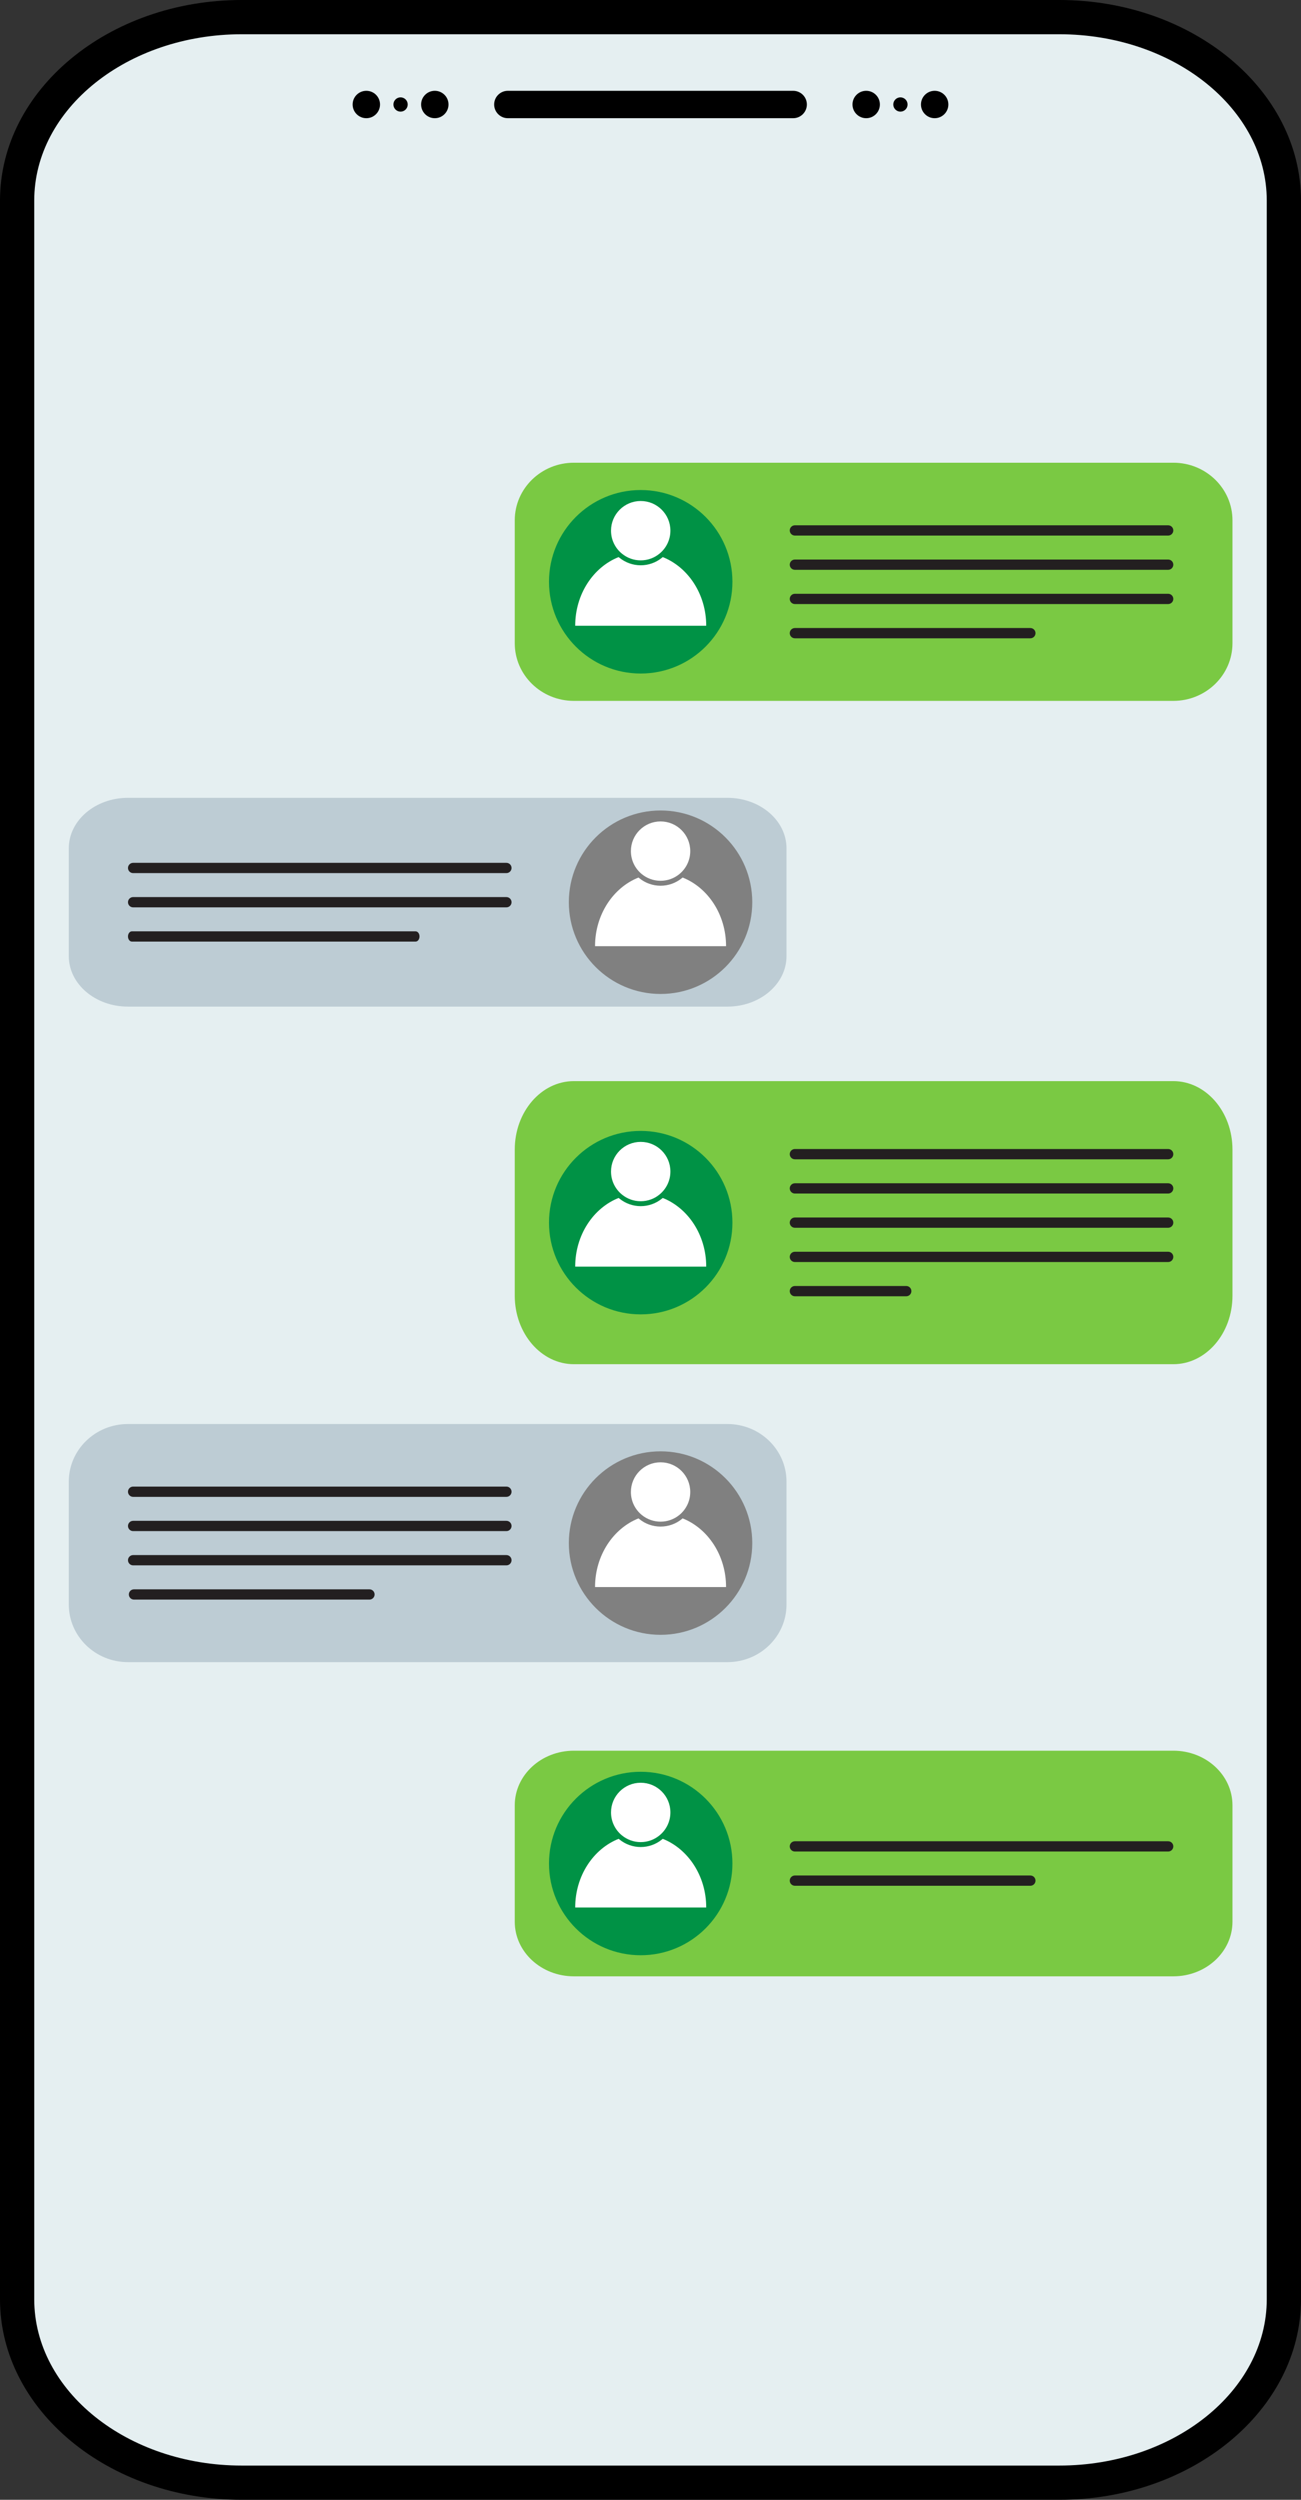
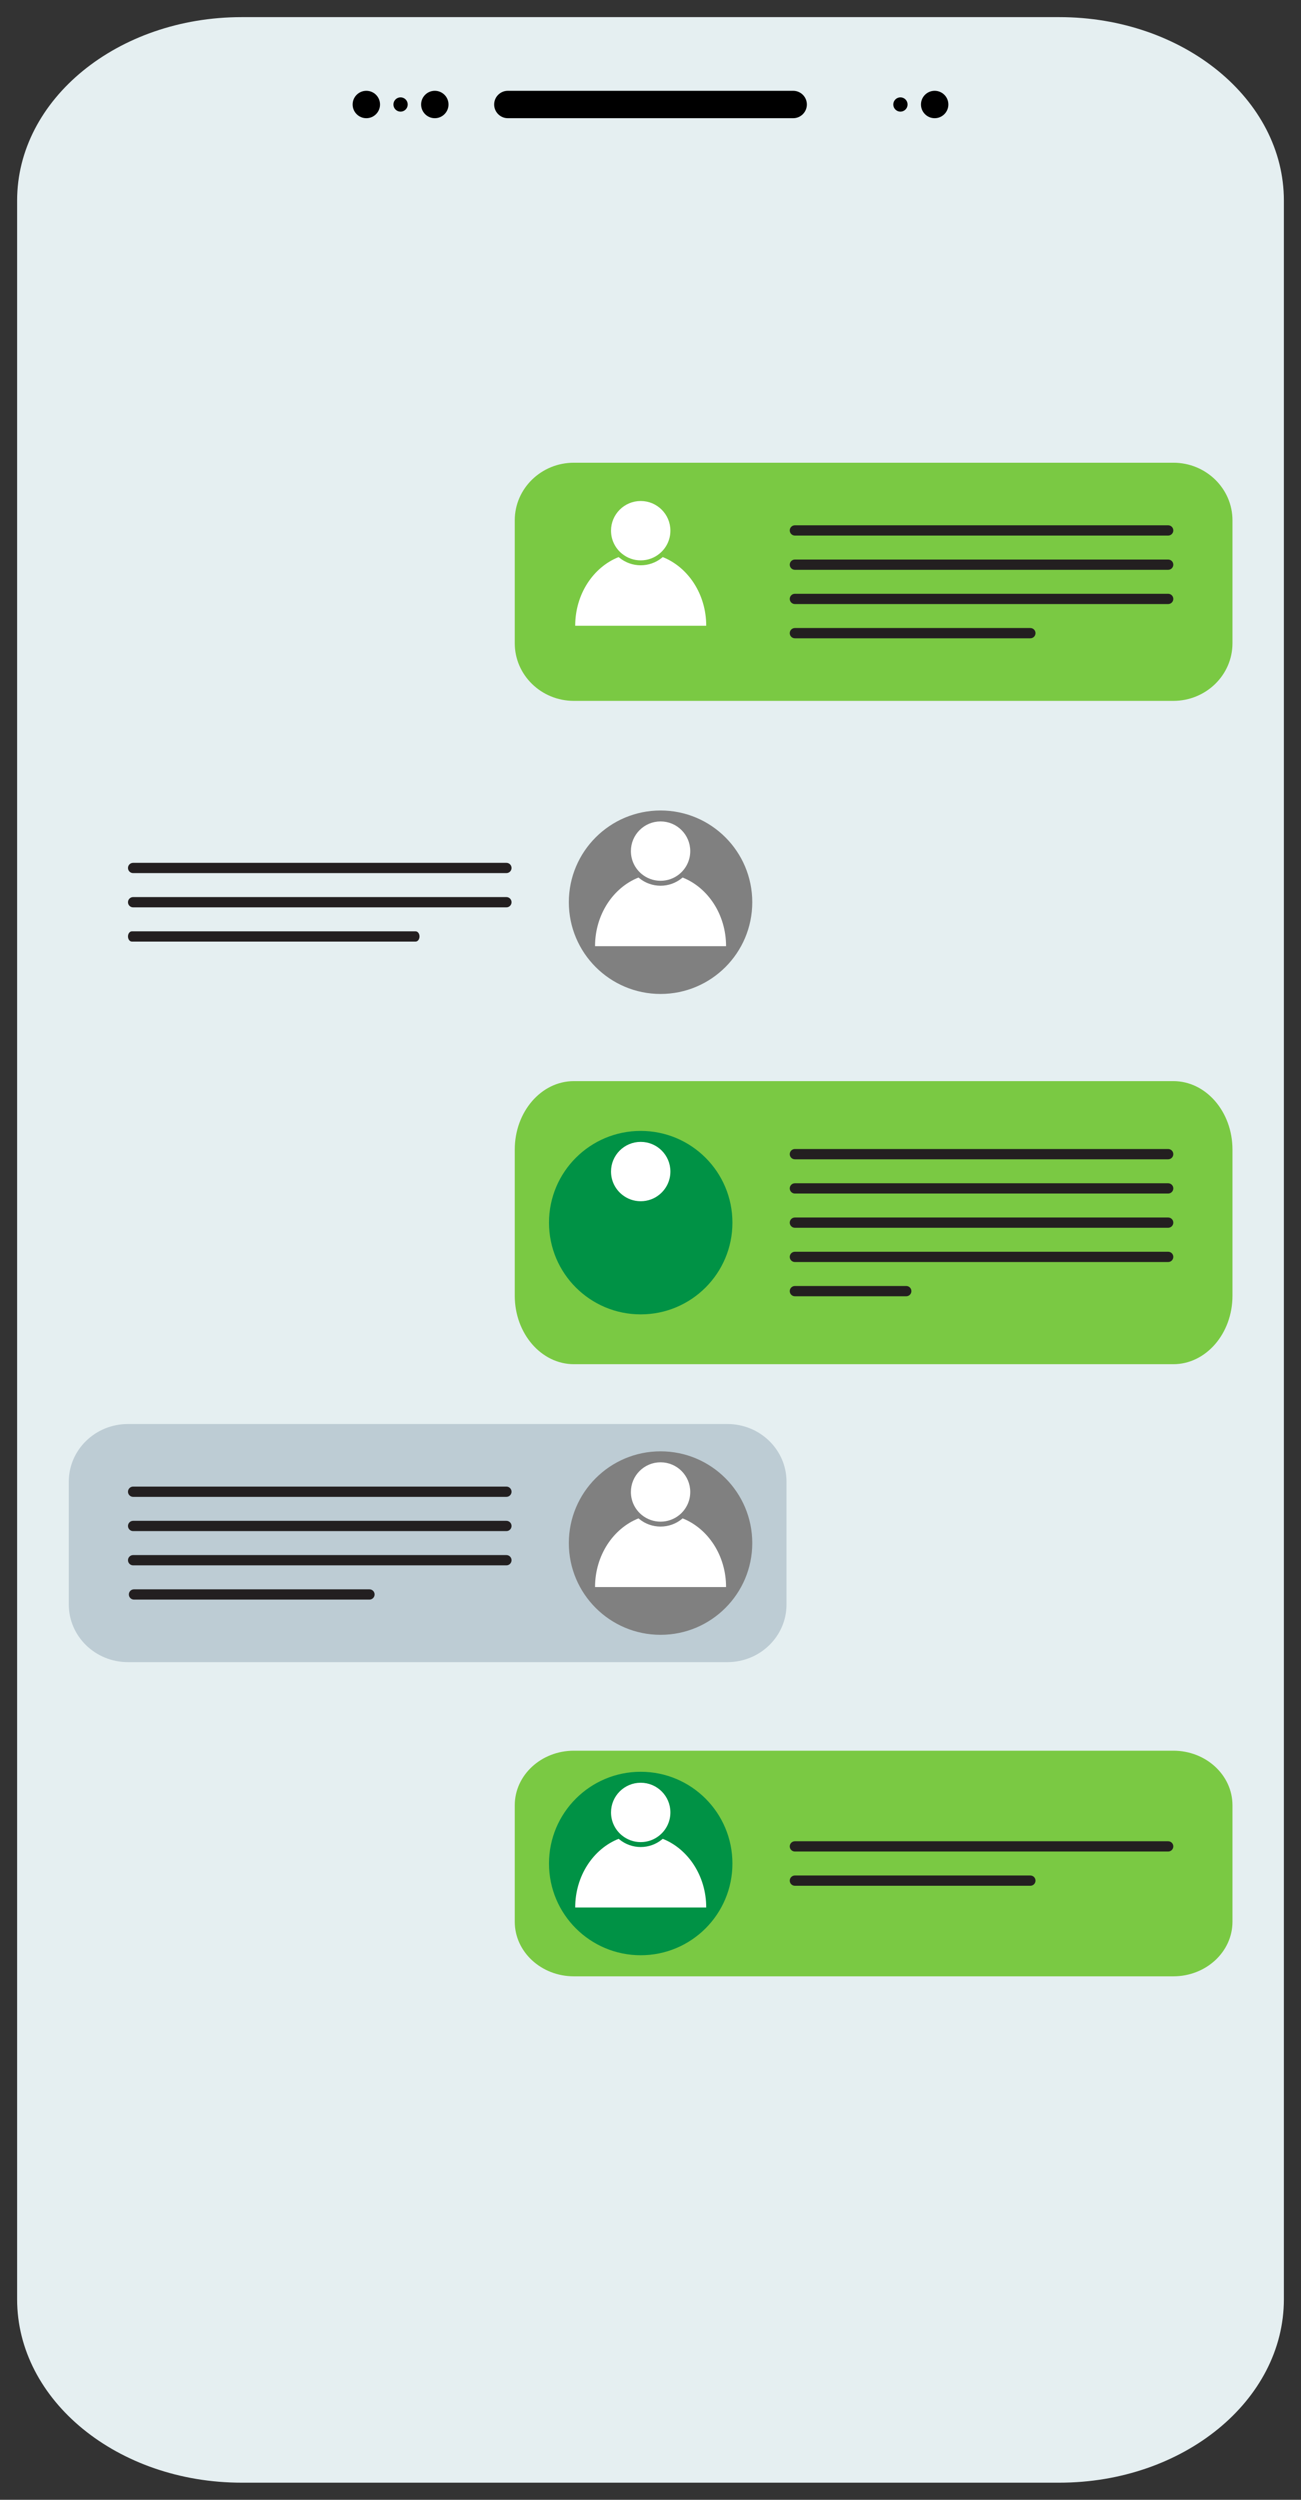
<svg xmlns="http://www.w3.org/2000/svg" height="365.0" preserveAspectRatio="xMidYMid meet" version="1.0" viewBox="0.0 0.0 190.0 365.0" width="190.0" zoomAndPan="magnify">
  <rect x="0.0" y="0.0" width="190.0" height="365.0" fill="#333333" stroke="none" />
  <g>
    <g id="change1_1">
      <path d="M 187.5 335.715 C 187.5 350.508 172.812 362.5 154.699 362.5 L 35.301 362.5 C 17.188 362.5 2.5 350.508 2.5 335.715 L 2.5 29.285 C 2.5 14.492 17.188 2.5 35.301 2.5 L 154.699 2.5 C 172.812 2.5 187.5 14.492 187.5 29.285 L 187.5 335.715" fill="#e5eff1" />
    </g>
    <g id="change2_1">
-       <path d="M 154.699 365 L 35.301 365 C 15.836 365 0 351.863 0 335.715 L 0 29.285 C 0 13.137 15.836 0 35.301 0 L 154.699 0 C 174.164 0 190 13.137 190 29.285 L 190 335.715 C 190 351.863 174.164 365 154.699 365 Z M 35.301 5 C 18.594 5 5 15.895 5 29.285 L 5 335.715 C 5 349.105 18.594 360 35.301 360 L 154.699 360 C 171.406 360 185 349.105 185 335.715 L 185 29.285 C 185 15.895 171.406 5 154.699 5 L 35.301 5" fill="inherit" />
-     </g>
+       </g>
    <g id="change2_2">
      <path d="M 115.836 17.258 L 74.168 17.258 C 73.062 17.258 72.168 16.359 72.168 15.258 C 72.168 14.152 73.062 13.258 74.168 13.258 L 115.836 13.258 C 116.938 13.258 117.836 14.152 117.836 15.258 C 117.836 16.359 116.938 17.258 115.836 17.258" fill="inherit" />
    </g>
    <g id="change2_3">
      <path d="M 61.5 15.258 C 61.5 16.359 62.395 17.258 63.5 17.258 C 64.605 17.258 65.5 16.359 65.5 15.258 C 65.5 14.152 64.605 13.258 63.5 13.258 C 62.395 13.258 61.5 14.152 61.5 15.258" fill="inherit" />
    </g>
    <g id="change2_4">
      <path d="M 51.5 15.258 C 51.5 16.359 52.395 17.258 53.5 17.258 C 54.605 17.258 55.5 16.359 55.5 15.258 C 55.5 14.152 54.605 13.258 53.5 13.258 C 52.395 13.258 51.5 14.152 51.5 15.258" fill="inherit" />
    </g>
    <g id="change2_5">
      <path d="M 57.457 15.258 C 57.457 15.832 57.922 16.301 58.5 16.301 C 59.078 16.301 59.543 15.832 59.543 15.258 C 59.543 14.68 59.078 14.215 58.5 14.215 C 57.922 14.215 57.457 14.68 57.457 15.258" fill="inherit" />
    </g>
    <g id="change2_6">
      <path d="M 134.5 15.258 C 134.5 16.359 135.395 17.258 136.5 17.258 C 137.605 17.258 138.5 16.359 138.5 15.258 C 138.5 14.152 137.605 13.258 136.5 13.258 C 135.395 13.258 134.5 14.152 134.5 15.258" fill="inherit" />
    </g>
    <g id="change2_7">
-       <path d="M 124.5 15.258 C 124.5 16.359 125.395 17.258 126.5 17.258 C 127.605 17.258 128.5 16.359 128.5 15.258 C 128.5 14.152 127.605 13.258 126.5 13.258 C 125.395 13.258 124.5 14.152 124.5 15.258" fill="inherit" />
-     </g>
+       </g>
    <g id="change2_8">
      <path d="M 130.457 15.258 C 130.457 15.832 130.926 16.301 131.5 16.301 C 132.074 16.301 132.543 15.832 132.543 15.258 C 132.543 14.68 132.074 14.215 131.5 14.215 C 130.926 14.215 130.457 14.68 130.457 15.258" fill="inherit" />
    </g>
    <g id="change3_1">
      <path d="M 179.992 93.922 C 179.992 98.566 176.125 102.336 171.352 102.336 L 83.812 102.336 C 79.043 102.336 75.176 98.566 75.176 93.922 L 75.176 75.973 C 75.176 71.328 79.043 67.562 83.812 67.562 L 171.352 67.562 C 176.125 67.562 179.992 71.328 179.992 75.973 L 179.992 93.922" fill="#7ac943" />
    </g>
    <g id="change4_1">
-       <path d="M 80.176 84.945 C 80.176 77.551 86.172 71.551 93.57 71.551 C 100.969 71.551 106.965 77.551 106.965 84.945 C 106.965 92.344 100.969 98.344 93.57 98.344 C 86.172 98.344 80.176 92.344 80.176 84.945" fill="#009245" />
-     </g>
+       </g>
    <g id="change5_1">
      <path d="M 103.137 91.367 L 84.004 91.367 C 84.004 86.746 86.648 82.809 90.348 81.34 C 90.395 81.379 90.434 81.414 90.48 81.449 C 91.352 82.152 92.449 82.539 93.57 82.539 C 94.691 82.539 95.789 82.152 96.656 81.449 C 96.703 81.414 96.746 81.379 96.789 81.34 C 100.488 82.812 103.137 86.746 103.137 91.367" fill="#fff" />
    </g>
    <g id="change5_2">
      <path d="M 97.906 77.484 C 97.906 78.848 97.273 80.066 96.289 80.859 C 95.547 81.461 94.598 81.82 93.57 81.82 C 92.539 81.82 91.594 81.461 90.852 80.859 C 89.863 80.066 89.234 78.848 89.234 77.484 C 89.234 75.094 91.176 73.152 93.57 73.152 C 95.965 73.152 97.906 75.094 97.906 77.484" fill="#fff" />
    </g>
    <g id="change6_1">
      <path d="M 170.602 78.199 L 116.086 78.199 C 115.672 78.199 115.336 77.863 115.336 77.449 C 115.336 77.035 115.672 76.699 116.086 76.699 L 170.602 76.699 C 171.016 76.699 171.352 77.035 171.352 77.449 C 171.352 77.863 171.016 78.199 170.602 78.199" fill="#231f20" />
    </g>
    <g id="change6_2">
      <path d="M 170.602 83.199 L 116.086 83.199 C 115.672 83.199 115.336 82.863 115.336 82.449 C 115.336 82.035 115.672 81.699 116.086 81.699 L 170.602 81.699 C 171.016 81.699 171.352 82.035 171.352 82.449 C 171.352 82.863 171.016 83.199 170.602 83.199" fill="#231f20" />
    </g>
    <g id="change6_3">
      <path d="M 170.602 88.199 L 116.086 88.199 C 115.672 88.199 115.336 87.863 115.336 87.449 C 115.336 87.035 115.672 86.699 116.086 86.699 L 170.602 86.699 C 171.016 86.699 171.352 87.035 171.352 87.449 C 171.352 87.863 171.016 88.199 170.602 88.199" fill="#231f20" />
    </g>
    <g id="change6_4">
      <path d="M 150.477 93.199 L 116.086 93.199 C 115.672 93.199 115.336 92.863 115.336 92.449 C 115.336 92.035 115.672 91.699 116.086 91.699 L 150.477 91.699 C 150.891 91.699 151.227 92.035 151.227 92.449 C 151.227 92.863 150.891 93.199 150.477 93.199" fill="#231f20" />
    </g>
    <g id="change3_2">
      <path d="M 179.992 189.188 C 179.992 194.711 176.125 199.188 171.352 199.188 L 83.812 199.188 C 79.043 199.188 75.176 194.711 75.176 189.188 L 75.176 167.855 C 75.176 162.328 79.043 157.855 83.812 157.855 L 171.352 157.855 C 176.125 157.855 179.992 162.328 179.992 167.855 L 179.992 189.188" fill="#7ac943" />
    </g>
    <g id="change4_2">
      <path d="M 80.176 178.52 C 80.176 171.121 86.172 165.125 93.57 165.125 C 100.969 165.125 106.965 171.121 106.965 178.52 C 106.965 185.918 100.969 191.914 93.57 191.914 C 86.172 191.914 80.176 185.918 80.176 178.52" fill="#009245" />
    </g>
    <g id="change5_3">
-       <path d="M 103.137 184.941 L 84.004 184.941 C 84.004 180.32 86.648 176.383 90.348 174.914 C 90.395 174.949 90.434 174.984 90.48 175.02 C 91.352 175.727 92.449 176.113 93.57 176.113 C 94.691 176.113 95.789 175.727 96.656 175.023 C 96.703 174.984 96.746 174.949 96.789 174.914 C 100.488 176.387 103.137 180.32 103.137 184.941" fill="#fff" />
-     </g>
+       </g>
    <g id="change5_4">
      <path d="M 97.906 171.059 C 97.906 172.422 97.273 173.641 96.289 174.434 C 95.547 175.035 94.598 175.395 93.57 175.395 C 92.539 175.395 91.594 175.035 90.852 174.434 C 89.863 173.641 89.234 172.422 89.234 171.059 C 89.234 168.664 91.176 166.727 93.57 166.727 C 95.965 166.727 97.906 168.664 97.906 171.059" fill="#fff" />
    </g>
    <g id="change6_5">
      <path d="M 170.602 169.27 L 116.086 169.27 C 115.672 169.27 115.336 168.934 115.336 168.52 C 115.336 168.105 115.672 167.77 116.086 167.77 L 170.602 167.77 C 171.016 167.77 171.352 168.105 171.352 168.52 C 171.352 168.934 171.016 169.27 170.602 169.27" fill="#231f20" />
    </g>
    <g id="change6_6">
      <path d="M 170.602 174.27 L 116.086 174.27 C 115.672 174.27 115.336 173.934 115.336 173.52 C 115.336 173.105 115.672 172.77 116.086 172.77 L 170.602 172.77 C 171.016 172.77 171.352 173.105 171.352 173.52 C 171.352 173.934 171.016 174.27 170.602 174.27" fill="#231f20" />
    </g>
    <g id="change6_7">
      <path d="M 170.602 179.27 L 116.086 179.27 C 115.672 179.27 115.336 178.934 115.336 178.52 C 115.336 178.105 115.672 177.77 116.086 177.77 L 170.602 177.77 C 171.016 177.77 171.352 178.105 171.352 178.52 C 171.352 178.934 171.016 179.27 170.602 179.27" fill="#231f20" />
    </g>
    <g id="change6_8">
      <path d="M 170.602 184.27 L 116.086 184.27 C 115.672 184.27 115.336 183.934 115.336 183.52 C 115.336 183.105 115.672 182.77 116.086 182.77 L 170.602 182.77 C 171.016 182.77 171.352 183.105 171.352 183.52 C 171.352 183.934 171.016 184.27 170.602 184.27" fill="#231f20" />
    </g>
    <g id="change6_9">
      <path d="M 132.352 189.27 L 116.086 189.27 C 115.672 189.27 115.336 188.934 115.336 188.52 C 115.336 188.105 115.672 187.77 116.086 187.77 L 132.352 187.77 C 132.766 187.77 133.102 188.105 133.102 188.52 C 133.102 188.934 132.766 189.27 132.352 189.27" fill="#231f20" />
    </g>
    <g id="change3_3">
      <path d="M 179.992 280.594 C 179.992 284.996 176.125 288.566 171.352 288.566 L 83.812 288.566 C 79.043 288.566 75.176 284.996 75.176 280.594 L 75.176 263.594 C 75.176 259.188 79.043 255.621 83.812 255.621 L 171.352 255.621 C 176.125 255.621 179.992 259.188 179.992 263.594 L 179.992 280.594" fill="#7ac943" />
    </g>
    <g id="change4_3">
      <path d="M 80.176 272.094 C 80.176 264.695 86.172 258.699 93.57 258.699 C 100.969 258.699 106.965 264.695 106.965 272.094 C 106.965 279.492 100.969 285.488 93.57 285.488 C 86.172 285.488 80.176 279.492 80.176 272.094" fill="#009245" />
    </g>
    <g id="change5_5">
      <path d="M 103.137 278.516 L 84.004 278.516 C 84.004 273.895 86.648 269.957 90.348 268.488 C 90.395 268.527 90.434 268.559 90.48 268.594 C 91.352 269.301 92.449 269.688 93.57 269.688 C 94.691 269.688 95.789 269.301 96.656 268.598 C 96.703 268.559 96.746 268.527 96.789 268.488 C 100.488 269.961 103.137 273.895 103.137 278.516" fill="#fff" />
    </g>
    <g id="change5_6">
      <path d="M 97.906 264.633 C 97.906 265.996 97.273 267.215 96.289 268.008 C 95.547 268.609 94.598 268.969 93.57 268.969 C 92.539 268.969 91.594 268.609 90.852 268.008 C 89.863 267.215 89.234 265.996 89.234 264.633 C 89.234 262.238 91.176 260.301 93.57 260.301 C 95.965 260.301 97.906 262.238 97.906 264.633" fill="#fff" />
    </g>
    <g id="change6_10">
      <path d="M 170.602 270.344 L 116.086 270.344 C 115.672 270.344 115.336 270.008 115.336 269.594 C 115.336 269.18 115.672 268.844 116.086 268.844 L 170.602 268.844 C 171.016 268.844 171.352 269.18 171.352 269.594 C 171.352 270.008 171.016 270.344 170.602 270.344" fill="#231f20" />
    </g>
    <g id="change6_11">
      <path d="M 150.477 275.344 L 116.086 275.344 C 115.672 275.344 115.336 275.008 115.336 274.594 C 115.336 274.18 115.672 273.844 116.086 273.844 L 150.477 273.844 C 150.891 273.844 151.227 274.18 151.227 274.594 C 151.227 275.008 150.891 275.344 150.477 275.344" fill="#231f20" />
    </g>
    <g id="change7_1">
      <path d="M 10.047 234.277 C 10.047 238.926 13.914 242.691 18.688 242.691 L 106.227 242.691 C 110.996 242.691 114.863 238.926 114.863 234.277 L 114.863 216.336 C 114.863 211.688 110.996 207.922 106.227 207.922 L 18.688 207.922 C 13.914 207.922 10.047 211.688 10.047 216.336 L 10.047 234.277" fill="#bdccd4" />
    </g>
    <g id="change8_1">
      <path d="M 109.863 225.309 C 109.863 217.91 103.867 211.91 96.469 211.91 C 89.074 211.91 83.074 217.91 83.074 225.309 C 83.074 232.703 89.074 238.703 96.469 238.703 C 103.867 238.703 109.863 232.703 109.863 225.309" fill="#808080" />
    </g>
    <g id="change5_7">
      <path d="M 86.902 231.73 L 106.035 231.73 C 106.035 227.105 103.391 223.172 99.691 221.699 C 99.648 221.738 99.605 221.773 99.559 221.809 C 98.691 222.516 97.594 222.898 96.469 222.898 C 95.348 222.898 94.25 222.516 93.383 221.812 C 93.336 221.773 93.293 221.738 93.25 221.699 C 89.551 223.172 86.902 227.105 86.902 231.73" fill="#fff" />
    </g>
    <g id="change5_8">
      <path d="M 92.137 217.848 C 92.137 219.211 92.766 220.426 93.75 221.223 C 94.492 221.82 95.441 222.18 96.469 222.18 C 97.5 222.18 98.445 221.82 99.191 221.223 C 100.176 220.426 100.805 219.211 100.805 217.848 C 100.805 215.453 98.863 213.512 96.469 213.512 C 94.078 213.512 92.137 215.453 92.137 217.848" fill="#fff" />
    </g>
    <g id="change6_12">
      <path d="M 19.441 218.559 L 73.957 218.559 C 74.371 218.559 74.707 218.223 74.707 217.809 C 74.707 217.395 74.371 217.059 73.957 217.059 L 19.441 217.059 C 19.027 217.059 18.691 217.395 18.691 217.809 C 18.691 218.223 19.027 218.559 19.441 218.559" fill="#231f20" />
    </g>
    <g id="change6_13">
      <path d="M 19.441 223.559 L 73.957 223.559 C 74.371 223.559 74.707 223.223 74.707 222.809 C 74.707 222.395 74.371 222.059 73.957 222.059 L 19.441 222.059 C 19.027 222.059 18.691 222.395 18.691 222.809 C 18.691 223.223 19.027 223.559 19.441 223.559" fill="#231f20" />
    </g>
    <g id="change6_14">
      <path d="M 19.441 228.559 L 73.957 228.559 C 74.371 228.559 74.707 228.223 74.707 227.809 C 74.707 227.395 74.371 227.059 73.957 227.059 L 19.441 227.059 C 19.027 227.059 18.691 227.395 18.691 227.809 C 18.691 228.223 19.027 228.559 19.441 228.559" fill="#231f20" />
    </g>
    <g id="change6_15">
      <path d="M 19.566 233.559 L 53.957 233.559 C 54.371 233.559 54.707 233.223 54.707 232.809 C 54.707 232.395 54.371 232.059 53.957 232.059 L 19.566 232.059 C 19.152 232.059 18.816 232.395 18.816 232.809 C 18.816 233.223 19.152 233.559 19.566 233.559" fill="#231f20" />
    </g>
    <g id="change7_2">
-       <path d="M 10.047 139.602 C 10.047 143.676 13.914 146.977 18.688 146.977 L 106.227 146.977 C 110.996 146.977 114.863 143.676 114.863 139.602 L 114.863 123.867 C 114.863 119.793 110.996 116.492 106.227 116.492 L 18.688 116.492 C 13.914 116.492 10.047 119.793 10.047 123.867 L 10.047 139.602" fill="#bdccd4" />
-     </g>
+       </g>
    <g id="change8_2">
      <path d="M 109.863 131.734 C 109.863 124.336 103.867 118.34 96.469 118.34 C 89.074 118.34 83.074 124.336 83.074 131.734 C 83.074 139.133 89.074 145.129 96.469 145.129 C 103.867 145.129 109.863 139.133 109.863 131.734" fill="#808080" />
    </g>
    <g id="change5_9">
      <path d="M 86.902 138.152 L 106.035 138.152 C 106.035 133.535 103.391 129.598 99.691 128.129 C 99.648 128.164 99.605 128.199 99.559 128.234 C 98.691 128.941 97.594 129.328 96.469 129.328 C 95.348 129.328 94.25 128.941 93.383 128.238 C 93.336 128.199 93.293 128.164 93.25 128.129 C 89.551 129.598 86.902 133.535 86.902 138.152" fill="#fff" />
    </g>
    <g id="change5_10">
      <path d="M 92.137 124.273 C 92.137 125.637 92.766 126.852 93.75 127.648 C 94.492 128.246 95.441 128.605 96.469 128.605 C 97.5 128.605 98.445 128.246 99.191 127.648 C 100.176 126.852 100.805 125.637 100.805 124.273 C 100.805 121.879 98.863 119.938 96.469 119.938 C 94.078 119.938 92.137 121.879 92.137 124.273" fill="#fff" />
    </g>
    <g id="change6_16">
      <path d="M 19.441 127.484 L 73.957 127.484 C 74.371 127.484 74.707 127.148 74.707 126.734 C 74.707 126.32 74.371 125.984 73.957 125.984 L 19.441 125.984 C 19.027 125.984 18.691 126.32 18.691 126.734 C 18.691 127.148 19.027 127.484 19.441 127.484" fill="#231f20" />
    </g>
    <g id="change6_17">
      <path d="M 19.441 132.484 L 73.957 132.484 C 74.371 132.484 74.707 132.148 74.707 131.734 C 74.707 131.32 74.371 130.984 73.957 130.984 L 19.441 130.984 C 19.027 130.984 18.691 131.32 18.691 131.734 C 18.691 132.148 19.027 132.484 19.441 132.484" fill="#231f20" />
    </g>
    <g id="change6_18">
      <path d="M 19.262 137.484 L 60.695 137.484 C 61.012 137.484 61.266 137.148 61.266 136.734 C 61.266 136.32 61.012 135.984 60.695 135.984 L 19.262 135.984 C 18.945 135.984 18.691 136.32 18.691 136.734 C 18.691 137.148 18.945 137.484 19.262 137.484" fill="#231f20" />
    </g>
  </g>
</svg>